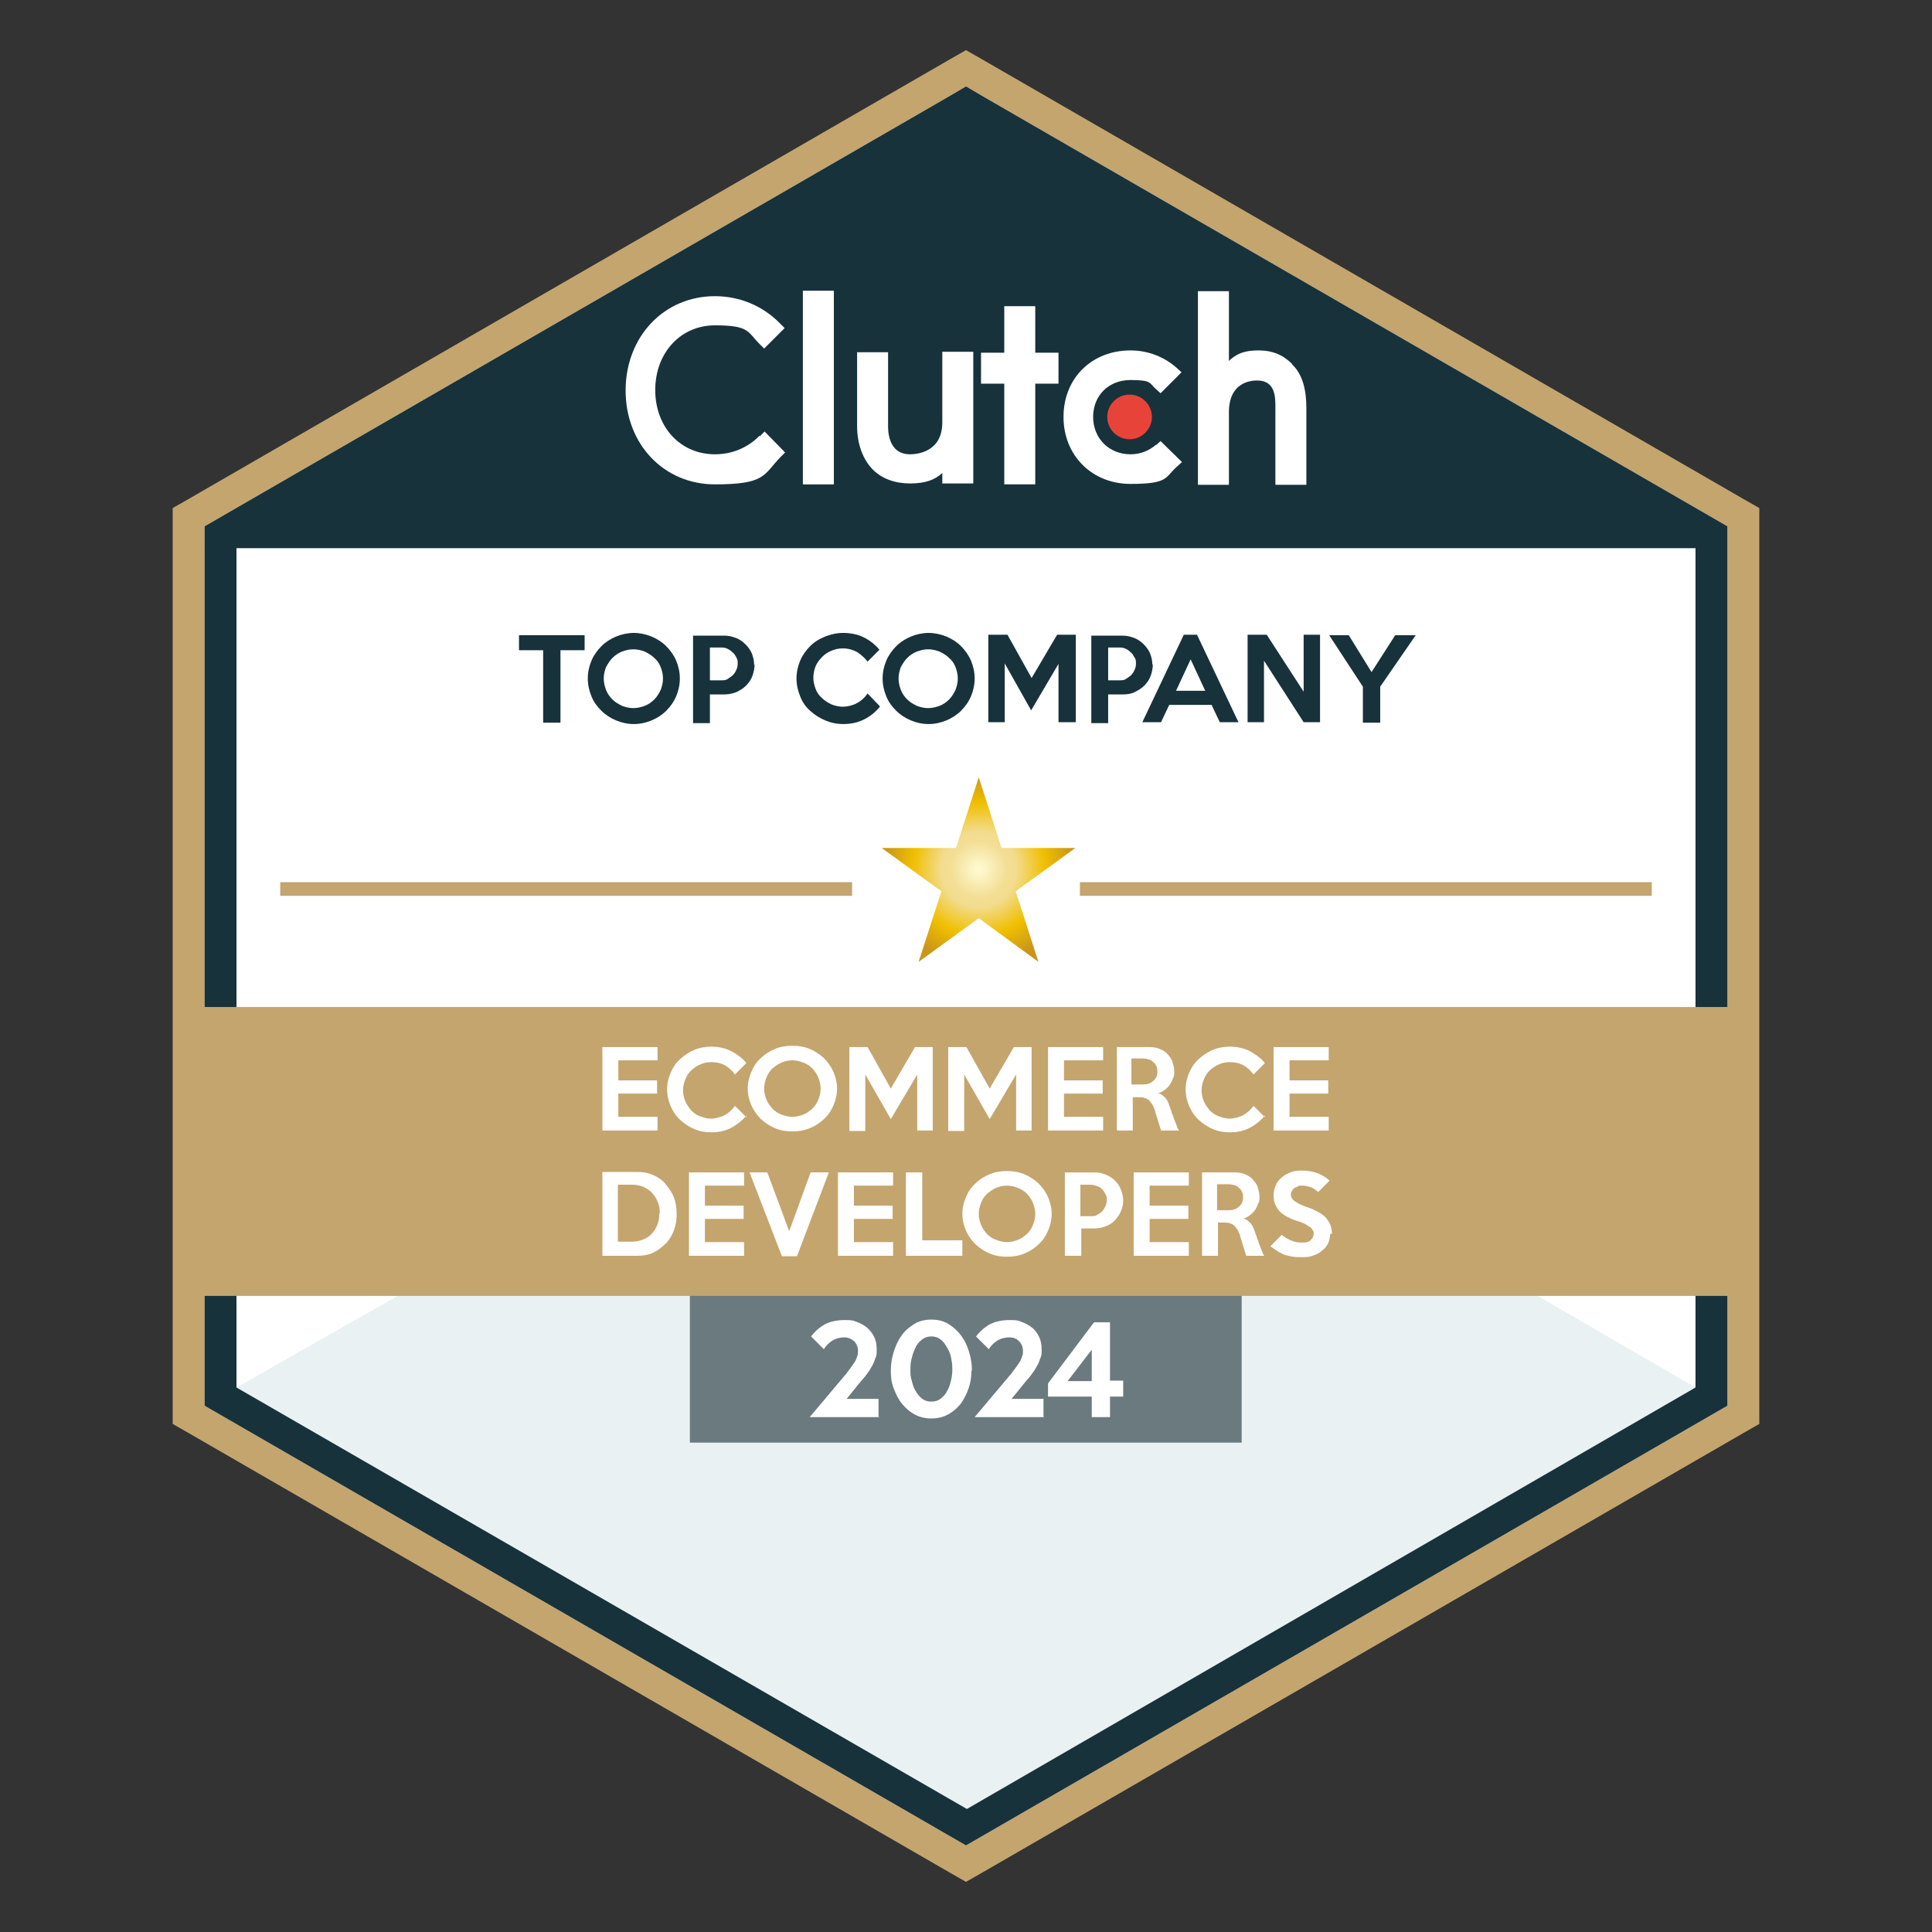
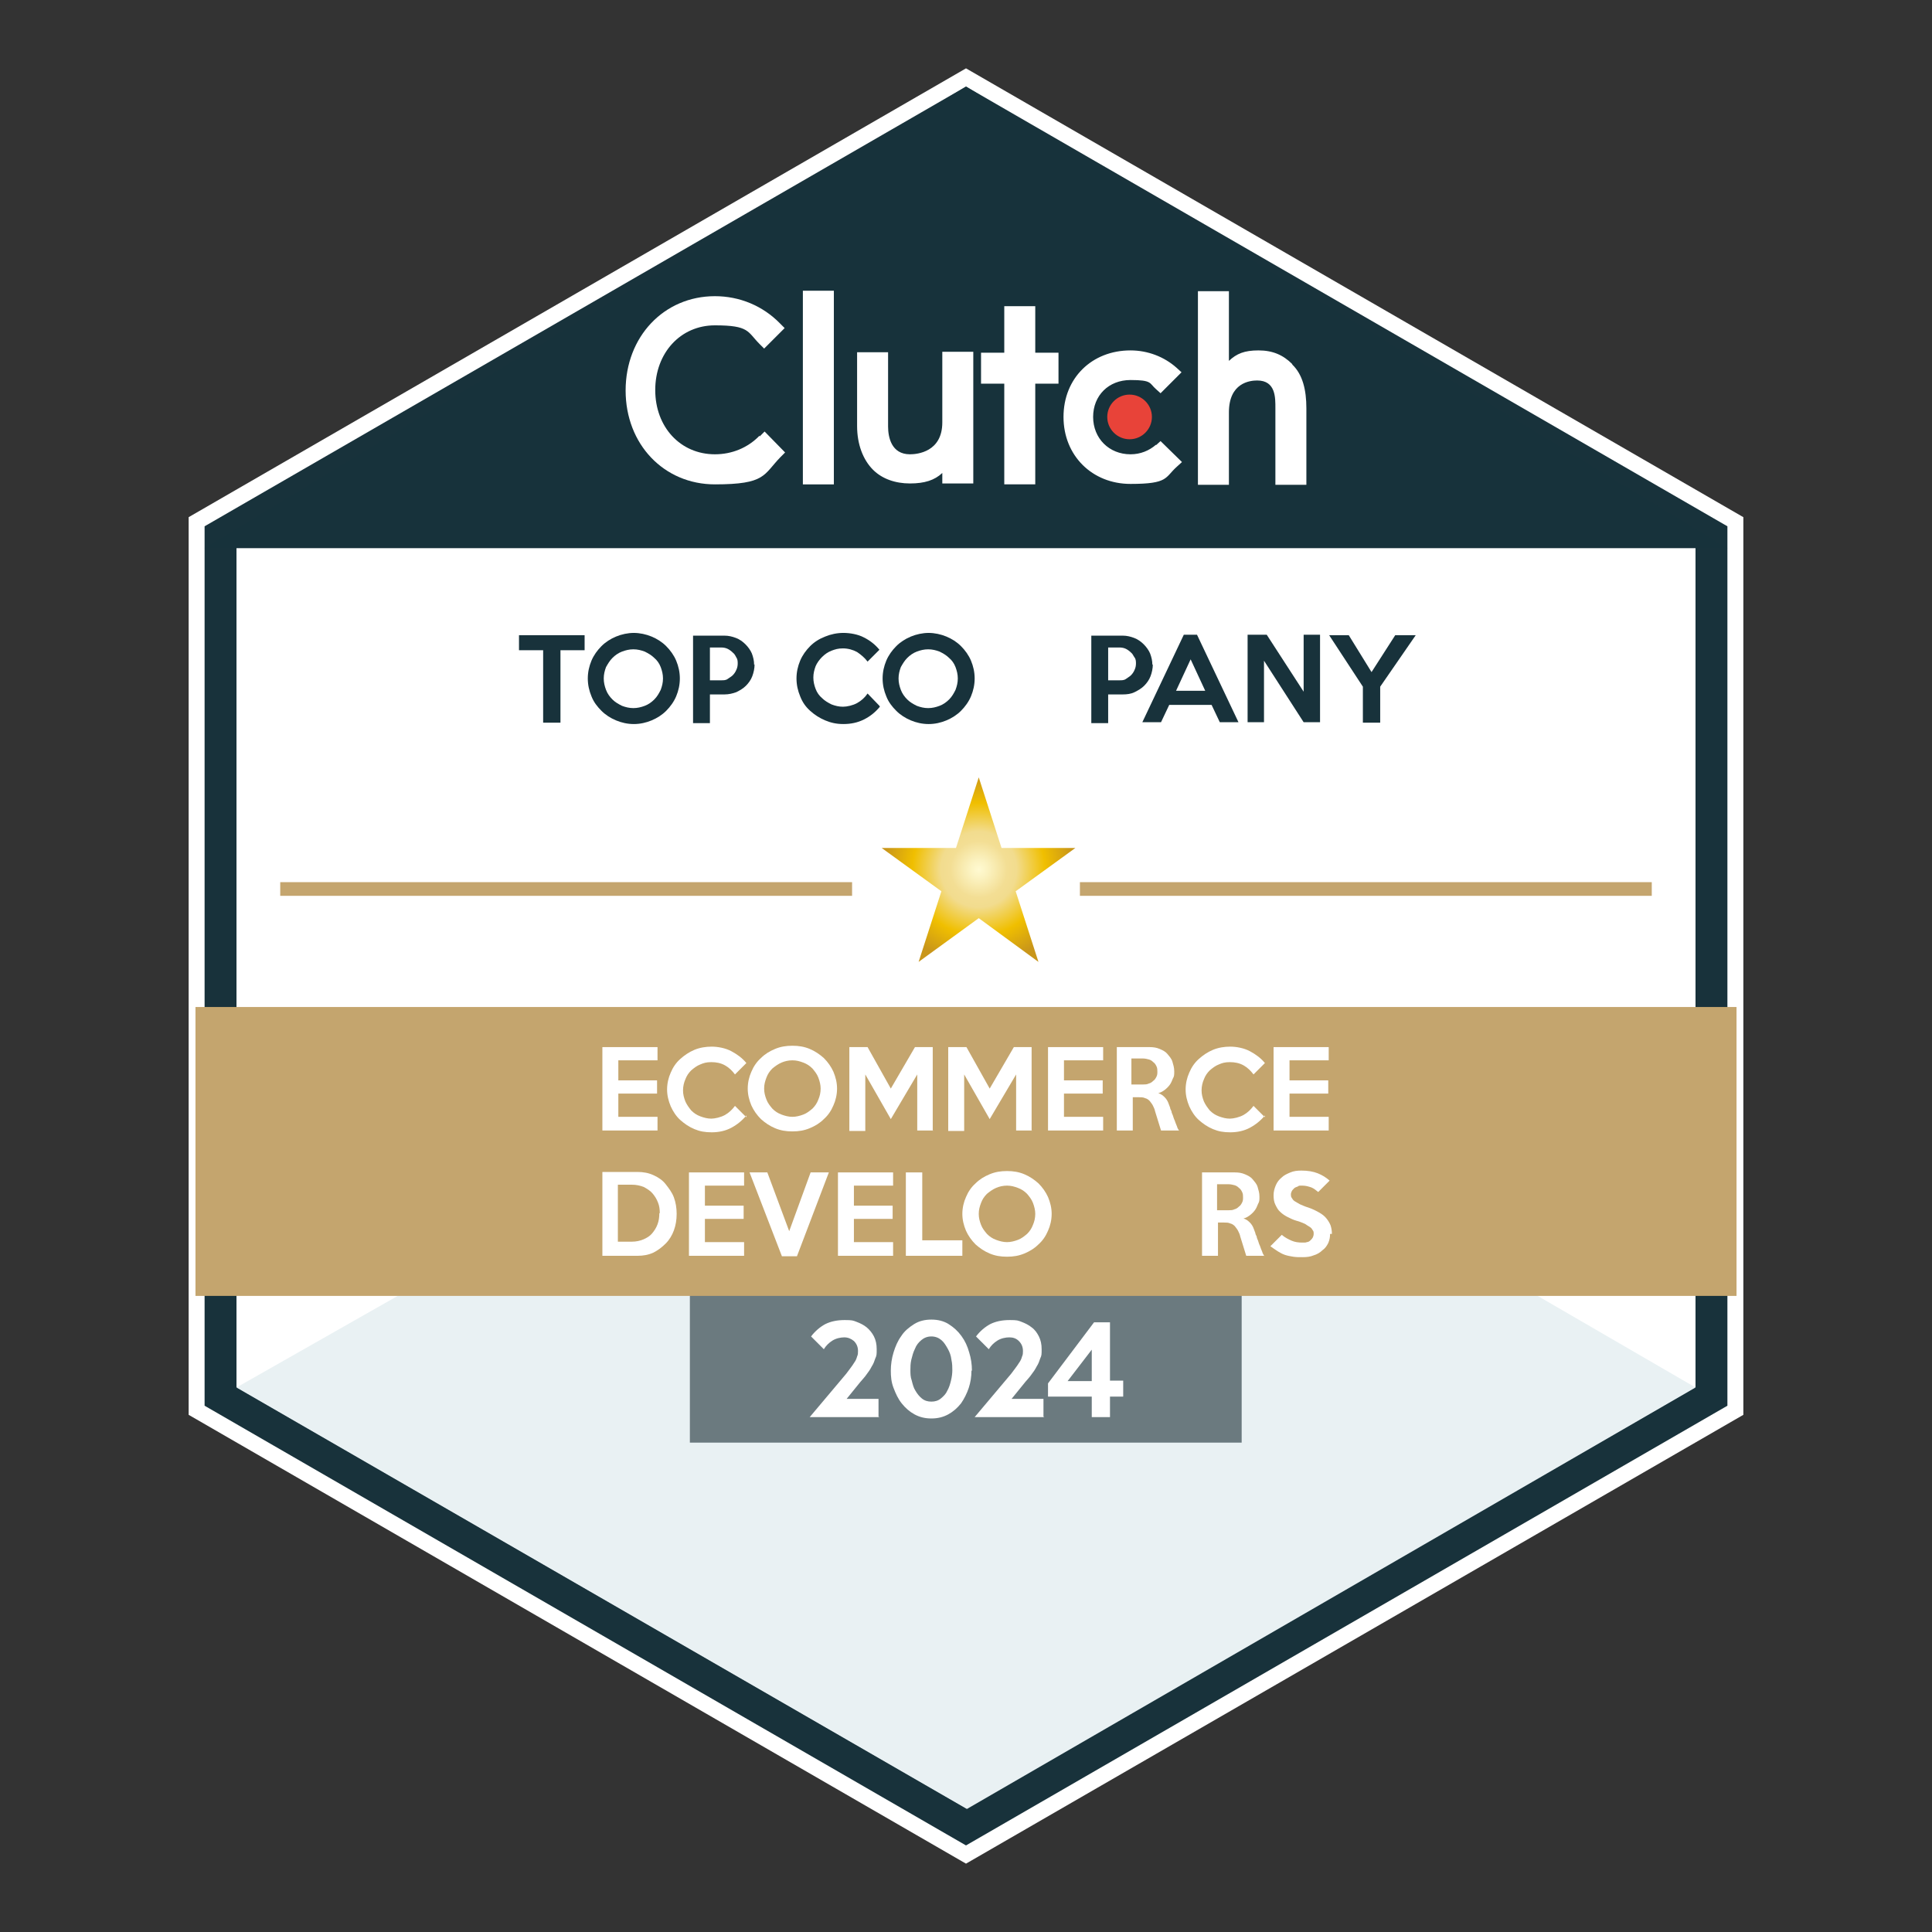
<svg xmlns="http://www.w3.org/2000/svg" version="1.1" viewBox="0 0 424 424">
  <rect x="0" y="0" width="424" height="424" fill="#333333" stroke="none" />
  <defs>
    <style>
      .cls-1 {
        fill: #6b7a7f;
      }

      .cls-2 {
        fill: #fff;
      }

      .cls-3 {
        fill: #e9f1f3;
      }

      .cls-4 {
        fill: #c4a56e;
      }

      .cls-5 {
        fill: #18323b;
      }

      .cls-6 {
        fill: #e84339;
      }

      .cls-7 {
        fill: url(#Gold_Radial);
      }

      .cls-8 {
        fill: none;
        stroke: #c4a56e;
        stroke-miterlimit: 10;
        stroke-width: 3px;
      }

      .cls-9 {
        fill: #17323b;
      }
    </style>
    <radialGradient id="Gold_Radial" data-name="Gold Radial" cx="214.8" cy="190.8" fx="214.8" fy="190.8" r="20.8" gradientUnits="userSpaceOnUse">
      <stop offset="0" stop-color="#fffad2" />
      <stop offset=".1" stop-color="#fbf2c0" />
      <stop offset=".3" stop-color="#f3de94" />
      <stop offset=".4" stop-color="#f2dc8e" />
      <stop offset=".7" stop-color="#f0bf00" />
      <stop offset="1" stop-color="#c9961a" />
    </radialGradient>
  </defs>
  <g>
    <g id="Warstwa_1">
      <g>
        <polygon class="cls-2" points="41.4 310.5 41.4 113.5 212 15 382.6 113.5 382.6 310.5 212 409 41.4 310.5" />
-         <path class="cls-4" d="M212,19l167.1,96.5v193l-167.1,96.5-167.1-96.5V115.5L212,19M212,11l-3.5,2L41.4,109.5l-3.5,2v201l3.5,2,167.1,96.5,3.5,2,3.5-2,167.1-96.5,3.5-2V111.5l-3.5-2L215.5,13l-3.5-2h0Z" />
      </g>
      <g>
        <polygon class="cls-2" points="48.4 306.5 48.4 117.5 212 23.1 375.6 117.5 375.6 306.5 212 400.9 48.4 306.5" />
        <path class="cls-5" d="M212,27.1l160.1,92.4v184.9l-160.1,92.4-160.1-92.4V119.6L212,27.1M212,19L44.9,115.5v193l167.1,96.5,167.1-96.5V115.5L212,19h0Z" />
      </g>
      <polygon class="cls-9" points="44.9 120.3 212 19 379.1 120.3 44.9 120.3" />
      <g>
        <path class="cls-6" d="M247.9,86.6c2.7,0,4.9,2.2,4.9,4.9s-2.2,4.9-4.9,4.9-4.9-2.2-4.9-4.9,2.2-4.9,4.9-4.9" />
        <g>
          <path class="cls-2" d="M176.2,63.8h6.8v42.5h-6.8v-42.5ZM206.8,92.7c0,6.5-5.5,7-7.1,7-4.1,0-4.8-3.8-4.8-6.1v-16.3h-6.8v16.2c0,4,1.3,7.4,3.5,9.6,2,2,4.9,3,8.1,3s5.4-.7,7.1-2.3v2.3h6.8v-28.9h-6.8v15.3ZM227.2,67.2h-6.8v10.2h-5.1v6.8h5.1v22.1h6.8v-22.1h5.1v-6.8h-5.1v-10.2ZM253.7,97.6c-1.5,1.3-3.4,2.1-5.6,2.1-4.7,0-8.2-3.5-8.2-8.2s3.4-8.1,8.2-8.1,4.1.7,5.6,2l1,.9,4.6-4.6-1.1-1c-2.7-2.4-6.3-3.8-10.1-3.8-8.5,0-14.7,6.1-14.7,14.6s6.3,14.7,14.7,14.7,7.5-1.4,10.2-3.8l1.1-1-4.7-4.6-1,.9ZM283.6,79.9c-2-2-4.3-3-7.4-3s-4.8.7-6.5,2.3v-15.3h-6.8v42.5h6.8v-15.9c0-6.5,4.6-7,6.2-7,4.1,0,4,3.8,4,6.1v16.8h6.8v-16.8c0-4-.8-7.4-3.1-9.6" />
          <path class="cls-2" d="M166.7,95.6c-2.6,2.7-6.1,4.1-9.8,4.1-7.6,0-13.1-6-13.1-14.1s5.5-14.2,13.1-14.2,7.1,1.4,9.8,4.1l1,1,4.5-4.5-1-1c-3.8-3.9-8.9-6-14.3-6-11.2,0-19.6,8.9-19.6,20.7s8.4,20.6,19.6,20.6,10.6-2.1,14.4-6l1-1-4.5-4.6-1.1,1.1Z" />
        </g>
      </g>
      <polygon class="cls-3" points="51.9 304.5 212.2 397 372.1 304.5 266.8 243.4 159.8 243.2 51.9 304.5" />
      <path class="cls-2" d="M212,304.5" />
      <rect class="cls-1" x="151.4" y="282.6" width="121.1" height="34" />
      <rect class="cls-4" x="42.9" y="221" width="338.2" height="63.4" />
      <g>
        <path class="cls-2" d="M144.3,248.1h-12.1v-18.3h12.1v2.9h-8.6v4.4h8.5v2.9h-8.5v5.1h8.6v3.1Z" />
        <path class="cls-2" d="M163.8,244.8c-.9,1.1-2,2-3.3,2.7s-2.8,1-4.3,1-2.6-.2-3.8-.7c-1.2-.5-2.2-1.2-3.1-2s-1.6-1.9-2.1-3c-.5-1.2-.8-2.4-.8-3.7s.3-2.6.8-3.7c.5-1.2,1.2-2.2,2.1-3s1.9-1.5,3.1-2c1.2-.5,2.5-.7,3.8-.7s3,.3,4.3,1c1.3.7,2.4,1.5,3.3,2.6l-2.5,2.5c-.6-.8-1.3-1.5-2.2-2-.9-.5-1.9-.7-3-.7s-1.7.2-2.4.5c-.8.3-1.4.8-2,1.3-.6.6-1,1.2-1.3,2-.3.7-.5,1.5-.5,2.4s.2,1.6.5,2.4c.3.7.8,1.4,1.3,2,.6.6,1.2,1,2,1.3.8.3,1.6.5,2.4.5s2.1-.3,3-.8c.9-.5,1.6-1.2,2.2-2l2.5,2.5Z" />
        <path class="cls-2" d="M183.7,238.9c0,1.3-.3,2.6-.8,3.7-.5,1.2-1.2,2.2-2.1,3-.9.9-1.9,1.5-3.1,2-1.2.5-2.4.7-3.8.7s-2.6-.2-3.8-.7c-1.2-.5-2.2-1.2-3.1-2-.9-.9-1.6-1.9-2.1-3-.5-1.2-.8-2.4-.8-3.7s.3-2.6.8-3.7c.5-1.2,1.2-2.2,2.1-3,.9-.9,1.9-1.5,3.1-2,1.2-.5,2.4-.7,3.8-.7s2.6.2,3.8.7c1.2.5,2.2,1.2,3.1,2,.9.9,1.6,1.9,2.1,3,.5,1.2.8,2.4.8,3.7ZM180.1,238.9c0-.8-.2-1.6-.5-2.4s-.8-1.4-1.3-2c-.6-.6-1.2-1-2-1.3s-1.5-.5-2.4-.5-1.7.2-2.4.5-1.4.8-2,1.3c-.6.6-1,1.2-1.3,2s-.5,1.5-.5,2.4.2,1.6.5,2.4c.3.8.8,1.4,1.3,2,.6.6,1.2,1,2,1.3s1.6.5,2.4.5,1.6-.2,2.4-.5,1.4-.8,2-1.3c.6-.6,1-1.2,1.3-2,.3-.7.5-1.5.5-2.4Z" />
        <path class="cls-2" d="M204.8,248.1h-3.5v-12.3l-5.8,9.8-5.6-9.8v12.4h-3.5v-18.4h4l5.1,9.1,5.3-9.1h3.9v18.4Z" />
        <path class="cls-2" d="M226.5,248.1h-3.5v-12.3l-5.8,9.8-5.6-9.8v12.4h-3.5v-18.4h4l5.1,9.1,5.3-9.1h3.9v18.4Z" />
        <path class="cls-2" d="M242.1,248.1h-12.1v-18.3h12.1v2.9h-8.6v4.4h8.5v2.9h-8.5v5.1h8.6v3.1Z" />
        <path class="cls-2" d="M258.7,248.1h-3.9l-1.3-4.2c-.1-.5-.3-.9-.5-1.3-.2-.4-.5-.7-.7-1-.3-.3-.6-.5-1-.6-.4-.2-.9-.2-1.4-.2h-1.3v7.3h-3.5v-18.3h7.2c.8,0,1.5.1,2.2.4.7.3,1.3.6,1.7,1.1s.9,1,1.1,1.7.4,1.3.4,2.1,0,1.1-.3,1.6c-.2.5-.4,1-.7,1.4s-.7.8-1.1,1.1c-.4.3-.9.6-1.4.7.6.2,1,.5,1.4.9.4.4.7.9.9,1.5.1.3.2.5.3.8,0,.3.2.5.3.8,0,.3.2.6.3.9.1.3.2.7.4,1.1.2.5.3.9.5,1.3.1.4.3.7.5,1ZM254,235.2c0-.4,0-.8-.2-1.2s-.4-.7-.7-.9c-.3-.3-.6-.5-1-.6-.4-.1-.8-.2-1.2-.2h-2.6v5.7h2.6c.4,0,.8,0,1.2-.2.4-.1.7-.3,1-.6.3-.2.5-.5.7-.9s.2-.7.2-1.2Z" />
        <path class="cls-2" d="M277.6,244.8c-.9,1.1-2,2-3.3,2.7s-2.8,1-4.3,1-2.6-.2-3.8-.7c-1.2-.5-2.2-1.2-3.1-2s-1.6-1.9-2.1-3c-.5-1.2-.8-2.4-.8-3.7s.3-2.6.8-3.7c.5-1.2,1.2-2.2,2.1-3s1.9-1.5,3.1-2c1.2-.5,2.5-.7,3.8-.7s3,.3,4.3,1c1.3.7,2.4,1.5,3.3,2.6l-2.5,2.5c-.6-.8-1.3-1.5-2.2-2-.9-.5-1.9-.7-3-.7s-1.7.2-2.4.5c-.8.3-1.4.8-2,1.3-.6.6-1,1.2-1.3,2-.3.7-.5,1.5-.5,2.4s.2,1.6.5,2.4c.3.7.8,1.4,1.3,2,.6.6,1.2,1,2,1.3.8.3,1.6.5,2.4.5s2.1-.3,3-.8c.9-.5,1.6-1.2,2.2-2l2.5,2.5Z" />
        <path class="cls-2" d="M291.6,248.1h-12.1v-18.3h12.1v2.9h-8.6v4.4h8.5v2.9h-8.5v5.1h8.6v3.1Z" />
        <path class="cls-2" d="M148.5,266.4c0,1.3-.2,2.5-.6,3.6-.4,1.1-1,2.1-1.8,2.9s-1.7,1.5-2.7,2c-1.1.5-2.2.7-3.5.7h-7.7v-18.4h7.7c1.3,0,2.4.2,3.5.7,1.1.5,2,1.1,2.7,2s1.4,1.8,1.8,2.9.6,2.3.6,3.6ZM144.8,266.3c0-.9-.1-1.7-.4-2.4-.3-.8-.7-1.4-1.2-2-.5-.6-1.2-1-1.9-1.4-.8-.3-1.6-.5-2.6-.5h-3.1v12.5h3.1c.9,0,1.8-.2,2.5-.5.7-.3,1.4-.7,1.9-1.3.5-.6.9-1.2,1.2-2,.3-.8.4-1.6.4-2.5Z" />
        <path class="cls-2" d="M163.3,275.6h-12.1v-18.3h12.1v2.9h-8.6v4.4h8.5v2.9h-8.5v5.1h8.6v3.1Z" />
        <path class="cls-2" d="M181.9,257.3l-7,18.4h-3.3l-7.1-18.4h3.9l4.8,12.9,4.7-12.9h3.9Z" />
        <path class="cls-2" d="M196,275.6h-12.1v-18.3h12.1v2.9h-8.6v4.4h8.5v2.9h-8.5v5.1h8.6v3.1Z" />
        <path class="cls-2" d="M211.2,275.6h-12.4v-18.3h3.6v14.9h8.8v3.4Z" />
        <path class="cls-2" d="M230.8,266.4c0,1.3-.3,2.6-.8,3.7-.5,1.2-1.2,2.2-2.1,3-.9.9-1.9,1.5-3.1,2-1.2.5-2.4.7-3.8.7s-2.6-.2-3.8-.7c-1.2-.5-2.2-1.2-3.1-2-.9-.9-1.6-1.9-2.1-3-.5-1.2-.8-2.4-.8-3.7s.3-2.6.8-3.7c.5-1.2,1.2-2.2,2.1-3,.9-.9,1.9-1.5,3.1-2,1.2-.5,2.4-.7,3.8-.7s2.6.2,3.8.7c1.2.5,2.2,1.2,3.1,2,.9.9,1.6,1.9,2.1,3,.5,1.2.8,2.4.8,3.7ZM227.2,266.4c0-.8-.2-1.6-.5-2.4s-.8-1.4-1.3-2c-.6-.6-1.2-1-2-1.3s-1.5-.5-2.4-.5-1.7.2-2.4.5-1.4.8-2,1.3c-.6.6-1,1.2-1.3,2s-.5,1.5-.5,2.4.2,1.6.5,2.4c.3.8.8,1.4,1.3,2,.6.6,1.2,1,2,1.3s1.6.5,2.4.5,1.6-.2,2.4-.5,1.4-.8,2-1.3c.6-.6,1-1.2,1.3-2,.3-.7.5-1.5.5-2.4Z" />
-         <path class="cls-2" d="M246.5,263.4c0,.9-.2,1.7-.5,2.4-.3.8-.8,1.4-1.3,2-.6.6-1.2,1-2,1.3-.8.3-1.6.5-2.4.5h-3v6h-3.6v-18.3h6.6c.9,0,1.7.2,2.4.5s1.4.7,2,1.3c.6.6,1,1.2,1.3,2,.3.7.5,1.6.5,2.4ZM242.9,263.4c0-.5,0-.9-.3-1.3-.2-.4-.4-.8-.7-1.1-.3-.3-.7-.6-1.1-.7s-.9-.3-1.3-.3h-2.4v6.9h2.4c.5,0,.9,0,1.3-.3s.8-.4,1.1-.8c.3-.3.5-.7.7-1.1.2-.4.3-.9.3-1.3Z" />
-         <path class="cls-2" d="M260.9,275.6h-12.1v-18.3h12.1v2.9h-8.6v4.4h8.5v2.9h-8.5v5.1h8.6v3.1Z" />
        <path class="cls-2" d="M277.4,275.6h-3.9l-1.3-4.2c-.1-.5-.3-.9-.5-1.3-.2-.4-.5-.7-.7-1-.3-.3-.6-.5-1-.6-.4-.2-.9-.2-1.4-.2h-1.3v7.3h-3.5v-18.3h7.2c.8,0,1.5.1,2.2.4.7.3,1.3.6,1.7,1.1s.9,1,1.1,1.7.4,1.3.4,2.1,0,1.1-.3,1.6c-.2.5-.4,1-.7,1.4s-.7.8-1.1,1.1c-.4.3-.9.6-1.4.7.6.2,1,.5,1.4.9.4.4.7.9.9,1.5.1.3.2.5.3.8,0,.3.2.5.3.8,0,.3.2.6.3.9.1.3.2.7.4,1.1.2.5.3.9.5,1.3.1.4.3.7.5,1ZM272.8,262.8c0-.4,0-.8-.2-1.2s-.4-.7-.7-.9c-.3-.3-.6-.5-1-.6-.4-.1-.8-.2-1.2-.2h-2.6v5.7h2.6c.4,0,.8,0,1.2-.2.4-.1.7-.3,1-.6.3-.2.5-.5.7-.9s.2-.7.2-1.2Z" />
        <path class="cls-2" d="M291.9,270.8c0,.7-.1,1.3-.4,2-.3.6-.7,1.2-1.3,1.6-.5.5-1.2.9-1.9,1.1-.7.3-1.5.4-2.4.4s-1.5,0-2.1-.1-1.2-.2-1.8-.4-1.1-.5-1.6-.8c-.5-.3-1-.7-1.6-1.1l2.5-2.5c.7.6,1.5,1,2.2,1.3.7.3,1.5.4,2.3.4s.7,0,1-.1c.3,0,.6-.2.8-.4s.4-.4.5-.6c.1-.2.2-.5.2-.8s0-.6-.2-.8c-.1-.2-.3-.5-.6-.7-.3-.2-.7-.4-1.1-.7-.5-.2-1.1-.5-1.9-.7-.7-.2-1.3-.5-1.9-.8-.6-.3-1.2-.7-1.6-1.1-.5-.4-.8-1-1.1-1.6s-.4-1.3-.4-2.1.2-1.5.5-2.2c.3-.7.7-1.2,1.3-1.7.5-.5,1.2-.8,1.9-1.1.7-.3,1.5-.4,2.4-.4,1.4,0,2.6.2,3.6.6,1,.4,1.8.9,2.6,1.6l-2.5,2.5c-.5-.4-1-.8-1.5-1-.6-.2-1.2-.4-2-.4s-.7,0-1,.2c-.3.1-.6.2-.8.4-.2.2-.4.4-.5.6-.1.2-.2.5-.2.7s0,.6.2.8c.1.2.3.5.6.7.3.2.7.4,1.2.7.5.2,1.1.5,1.8.7.9.3,1.7.7,2.4,1.1.7.4,1.2.8,1.6,1.3.4.5.7,1,.9,1.5.2.6.3,1.2.3,1.9Z" />
      </g>
      <g>
        <path class="cls-2" d="M193,311h-15.3l8-9.5c.3-.4.6-.8.9-1.2.3-.4.6-.8.9-1.3.3-.4.5-.9.6-1.3.2-.4.2-.8.2-1.2,0-.9-.3-1.6-.9-2.2-.6-.5-1.3-.8-2.1-.8s-1.8.2-2.6.7-1.4,1.1-1.9,1.9l-2.8-2.8c.9-1.2,2-2.1,3.1-2.7,1.2-.6,2.6-.9,4.3-.9s1.8.1,2.6.4c.8.3,1.6.7,2.2,1.2s1.2,1.2,1.6,2c.4.8.6,1.7.6,2.8s0,1.4-.3,2c-.2.6-.4,1.2-.8,1.8-.3.6-.7,1.2-1.1,1.7-.4.6-.9,1.1-1.4,1.7l-3,3.7h7v3.9Z" />
        <path class="cls-2" d="M213.2,300.8c0,1.3-.2,2.6-.6,3.8s-1,2.4-1.7,3.4c-.8,1-1.7,1.8-2.8,2.4-1.1.6-2.3.9-3.7.9s-2.6-.3-3.7-.9-2-1.4-2.8-2.4c-.8-1-1.3-2.1-1.8-3.4s-.6-2.5-.6-3.8.2-2.7.6-4,.9-2.5,1.7-3.6c.7-1.1,1.7-1.9,2.8-2.6,1.1-.7,2.4-1,3.8-1s2.7.3,3.8,1c1.1.7,2,1.5,2.8,2.6s1.3,2.2,1.7,3.6c.4,1.3.6,2.6.6,4ZM209,300.8c0-.7,0-1.5-.2-2.4-.1-.9-.4-1.7-.8-2.4-.4-.7-.8-1.4-1.4-1.9s-1.3-.8-2.2-.8-1.6.3-2.2.8c-.6.5-1.1,1.1-1.4,1.9-.4.8-.6,1.6-.8,2.4-.2.9-.2,1.6-.2,2.3s0,1.5.3,2.3c.2.8.4,1.6.8,2.2.4.7.9,1.3,1.4,1.7.6.5,1.3.7,2.1.7s1.5-.2,2.1-.7c.6-.5,1.1-1,1.4-1.7.4-.7.6-1.4.8-2.2.2-.8.3-1.6.3-2.3Z" />
        <path class="cls-2" d="M229.2,311h-15.3l8-9.5c.3-.4.6-.8.9-1.2.3-.4.6-.8.9-1.3.3-.4.5-.9.6-1.3.2-.4.2-.8.2-1.2,0-.9-.3-1.6-.9-2.2s-1.3-.8-2.1-.8-1.8.2-2.6.7-1.4,1.1-1.9,1.9l-2.8-2.8c.9-1.2,2-2.1,3.1-2.7,1.2-.6,2.6-.9,4.3-.9s1.8.1,2.6.4c.8.3,1.6.7,2.2,1.2.7.5,1.2,1.2,1.6,2,.4.8.6,1.7.6,2.8s0,1.4-.3,2c-.2.6-.4,1.2-.8,1.8-.3.6-.7,1.2-1.1,1.7-.4.6-.9,1.1-1.4,1.7l-3,3.7h7v3.9Z" />
        <path class="cls-2" d="M246.5,306.5h-2.9v4.5h-4v-4.5h-9.6v-2.9l10.1-13.4h3.5v12.8h2.9v3.5ZM239.6,303.1v-6.9l-5.3,6.9h5.3Z" />
      </g>
      <g>
        <path class="cls-5" d="M128.3,142.7h-5.3v15.9h-3.8v-15.9h-5.3v-3.3h14.4v3.3Z" />
        <path class="cls-5" d="M149.2,148.9c0,1.4-.3,2.7-.8,3.9-.5,1.2-1.3,2.3-2.2,3.2-.9.9-2,1.6-3.2,2.1-1.2.5-2.5.8-3.9.8s-2.7-.3-3.9-.8c-1.2-.5-2.3-1.2-3.2-2.1-.9-.9-1.7-1.9-2.2-3.2-.5-1.2-.8-2.5-.8-3.9s.3-2.7.8-3.9c.5-1.2,1.3-2.3,2.2-3.2.9-.9,2-1.6,3.2-2.1,1.2-.5,2.6-.8,3.9-.8s2.7.3,3.9.8c1.2.5,2.3,1.2,3.2,2.1.9.9,1.7,2,2.2,3.2.5,1.2.8,2.5.8,3.9ZM145.5,148.9c0-.9-.2-1.7-.5-2.5-.3-.8-.8-1.5-1.4-2-.6-.6-1.3-1-2.1-1.4-.8-.3-1.6-.5-2.5-.5s-1.7.2-2.5.5c-.8.3-1.5.8-2.1,1.4-.6.6-1,1.3-1.4,2-.3.8-.5,1.6-.5,2.5s.2,1.7.5,2.5c.3.8.8,1.5,1.4,2.1.6.6,1.3,1,2.1,1.4.8.3,1.6.5,2.5.5s1.7-.2,2.5-.5c.8-.3,1.5-.8,2.1-1.4.6-.6,1-1.3,1.4-2.1.3-.8.5-1.6.5-2.5Z" />
        <path class="cls-5" d="M165.6,145.8c0,.9-.2,1.8-.5,2.6-.3.8-.8,1.5-1.4,2.1-.6.6-1.3,1-2.1,1.4-.8.3-1.7.5-2.6.5h-3.2v6.3h-3.7v-19.2h6.9c.9,0,1.7.2,2.5.5.8.3,1.5.8,2.1,1.4.6.6,1.1,1.3,1.4,2,.3.8.5,1.6.5,2.5ZM161.9,145.7c0-.5,0-1-.3-1.4-.2-.4-.4-.8-.8-1.1-.3-.3-.7-.6-1.1-.8s-.9-.3-1.4-.3h-2.5v7.2h2.5c.5,0,1,0,1.4-.3s.8-.5,1.1-.8c.3-.3.6-.7.8-1.2.2-.4.3-.9.3-1.4Z" />
        <path class="cls-5" d="M193.1,155.1c-1,1.2-2.1,2.1-3.5,2.8-1.4.7-2.9,1-4.5,1s-2.8-.3-4-.8c-1.2-.5-2.3-1.2-3.3-2.1s-1.7-1.9-2.2-3.2c-.5-1.2-.8-2.5-.8-3.9s.3-2.7.8-3.9c.5-1.2,1.3-2.3,2.2-3.2.9-.9,2-1.6,3.3-2.1,1.2-.5,2.6-.8,4-.8s3.2.3,4.5,1c1.4.7,2.5,1.6,3.4,2.7l-2.6,2.6c-.6-.8-1.4-1.5-2.3-2.1-.9-.5-2-.8-3.1-.8s-1.7.2-2.5.5c-.8.3-1.5.8-2.1,1.4-.6.6-1.1,1.3-1.4,2-.3.8-.5,1.6-.5,2.5s.2,1.7.5,2.5c.3.8.8,1.5,1.4,2,.6.6,1.3,1,2.1,1.4.8.3,1.6.5,2.5.5s2.2-.3,3.1-.8c.9-.5,1.7-1.2,2.3-2.1l2.6,2.7Z" />
        <path class="cls-5" d="M213.9,148.9c0,1.4-.3,2.7-.8,3.9-.5,1.2-1.3,2.3-2.2,3.2s-2,1.6-3.2,2.1c-1.2.5-2.5.8-3.9.8s-2.7-.3-3.9-.8c-1.2-.5-2.3-1.2-3.2-2.1-.9-.9-1.7-1.9-2.2-3.2-.5-1.2-.8-2.5-.8-3.9s.3-2.7.8-3.9c.5-1.2,1.3-2.3,2.2-3.2.9-.9,2-1.6,3.2-2.1,1.2-.5,2.6-.8,3.9-.8s2.7.3,3.9.8c1.2.5,2.3,1.2,3.2,2.1.9.9,1.7,2,2.2,3.2.5,1.2.8,2.5.8,3.9ZM210.2,148.9c0-.9-.2-1.7-.5-2.5-.3-.8-.8-1.5-1.4-2-.6-.6-1.3-1-2.1-1.4-.8-.3-1.6-.5-2.5-.5s-1.7.2-2.5.5c-.8.3-1.5.8-2.1,1.4-.6.6-1,1.3-1.4,2-.3.8-.5,1.6-.5,2.5s.2,1.7.5,2.5c.3.8.8,1.5,1.4,2.1.6.6,1.3,1,2.1,1.4.8.3,1.6.5,2.5.5s1.7-.2,2.5-.5c.8-.3,1.5-.8,2.1-1.4.6-.6,1-1.3,1.4-2.1.3-.8.5-1.6.5-2.5Z" />
-         <path class="cls-5" d="M235.9,158.5h-3.6v-12.8l-6,10.2-5.8-10.3v12.9h-3.6v-19.2h4.2l5.3,9.5,5.6-9.5h4.1v19.2Z" />
        <path class="cls-5" d="M253,145.8c0,.9-.2,1.8-.5,2.6-.3.8-.8,1.5-1.4,2.1-.6.6-1.3,1-2.1,1.4s-1.7.5-2.6.5h-3.2v6.3h-3.7v-19.2h6.9c.9,0,1.7.2,2.5.5.8.3,1.5.8,2.1,1.4.6.6,1.1,1.3,1.4,2,.3.8.5,1.6.5,2.5ZM249.3,145.7c0-.5,0-1-.3-1.4s-.4-.8-.8-1.1c-.3-.3-.7-.6-1.1-.8s-.9-.3-1.4-.3h-2.5v7.2h2.5c.5,0,1,0,1.4-.3s.8-.5,1.1-.8.6-.7.8-1.2c.2-.4.3-.9.3-1.4Z" />
        <path class="cls-5" d="M271.8,158.5h-4.1l-1.8-3.8h-9.3l-1.8,3.8h-4.1l9.1-19.2h2.9l9.1,19.2ZM264.5,151.6l-3.2-6.9-3.2,6.9h6.4Z" />
        <path class="cls-5" d="M289.7,158.5h-3.6l-8.7-13.5v13.5h-3.6v-19.2h4.2l8.1,12.5v-12.5h3.6v19.2Z" />
        <path class="cls-5" d="M310.7,139.4l-7.8,11.3v7.9h-3.8v-7.9l-7.4-11.3h4.3l5,8.1,5.2-8.1h4.5Z" />
      </g>
      <g>
        <polygon class="cls-7" points="214.8 170.6 219.8 186.1 236 186.1 222.9 195.6 227.9 211.1 214.8 201.5 201.6 211.1 206.6 195.6 193.5 186.1 209.8 186.1 214.8 170.6" />
        <g>
          <line class="cls-8" x1="187" y1="195.1" x2="61.5" y2="195.1" />
          <line class="cls-2" x1="187" y1="195.1" x2="61.5" y2="195.1" />
        </g>
        <g>
          <line class="cls-8" x1="362.5" y1="195.1" x2="237" y2="195.1" />
          <line class="cls-2" x1="362.5" y1="195.1" x2="237" y2="195.1" />
        </g>
      </g>
    </g>
  </g>
</svg>